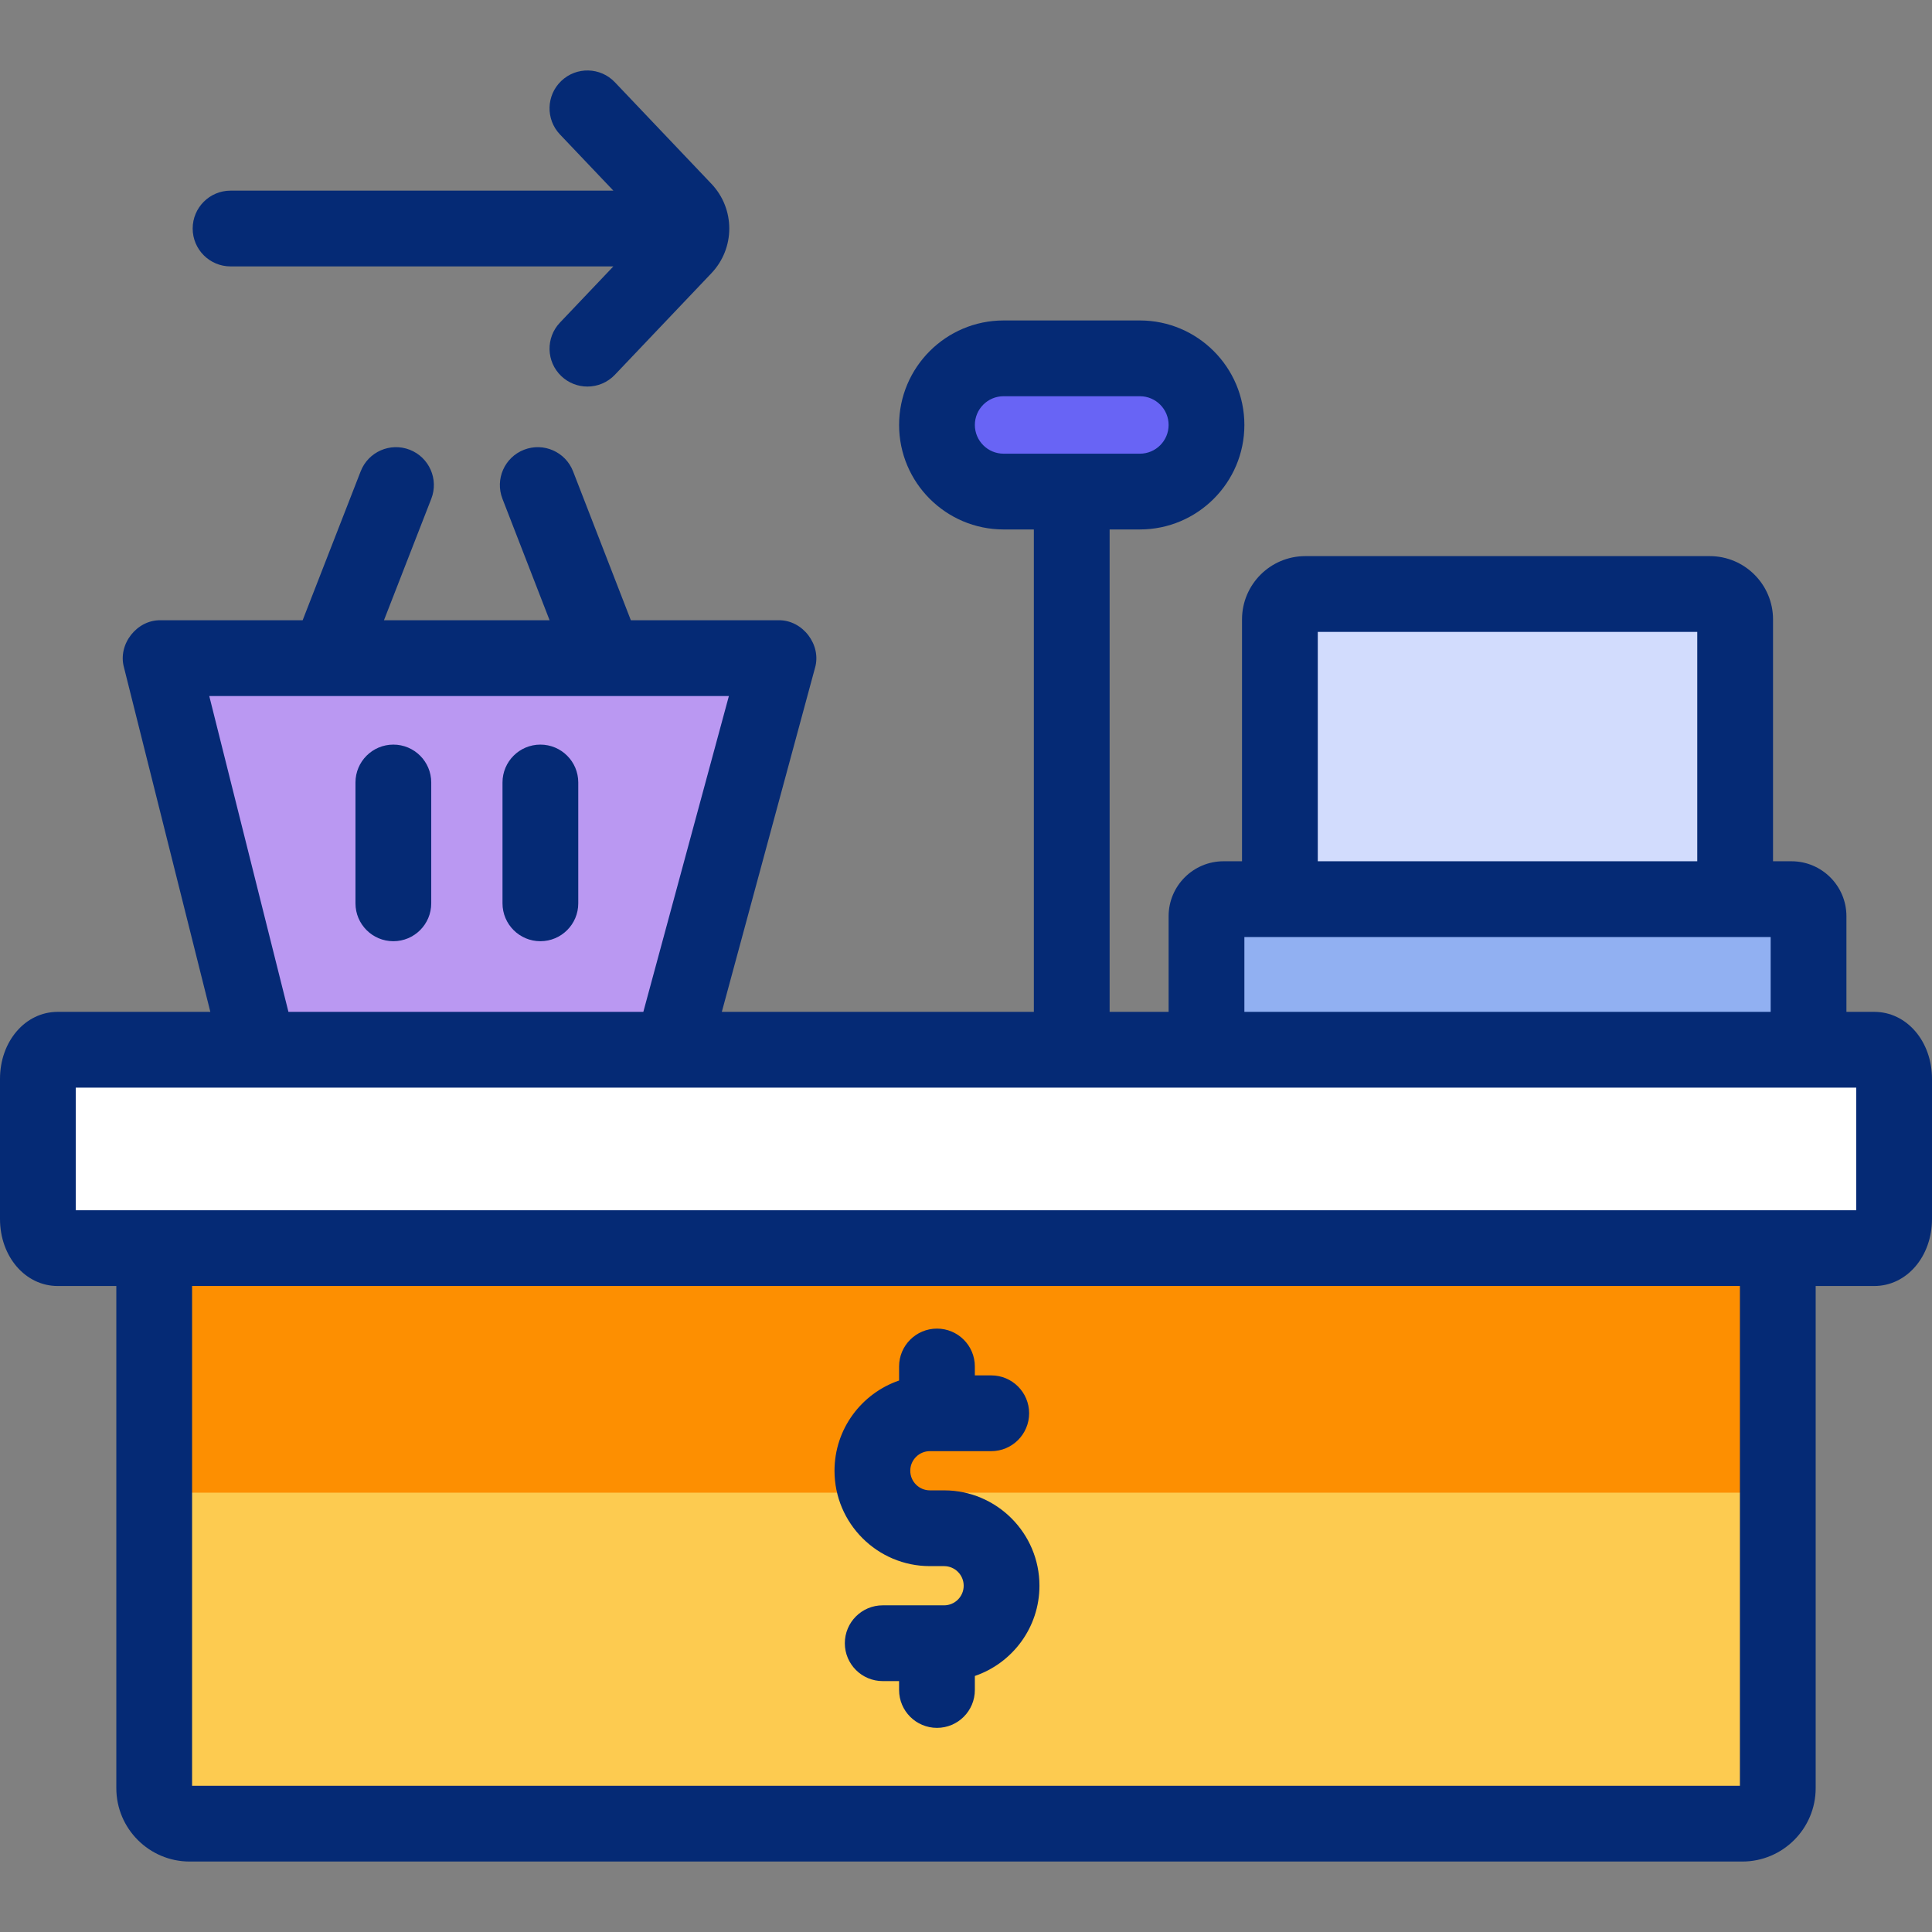
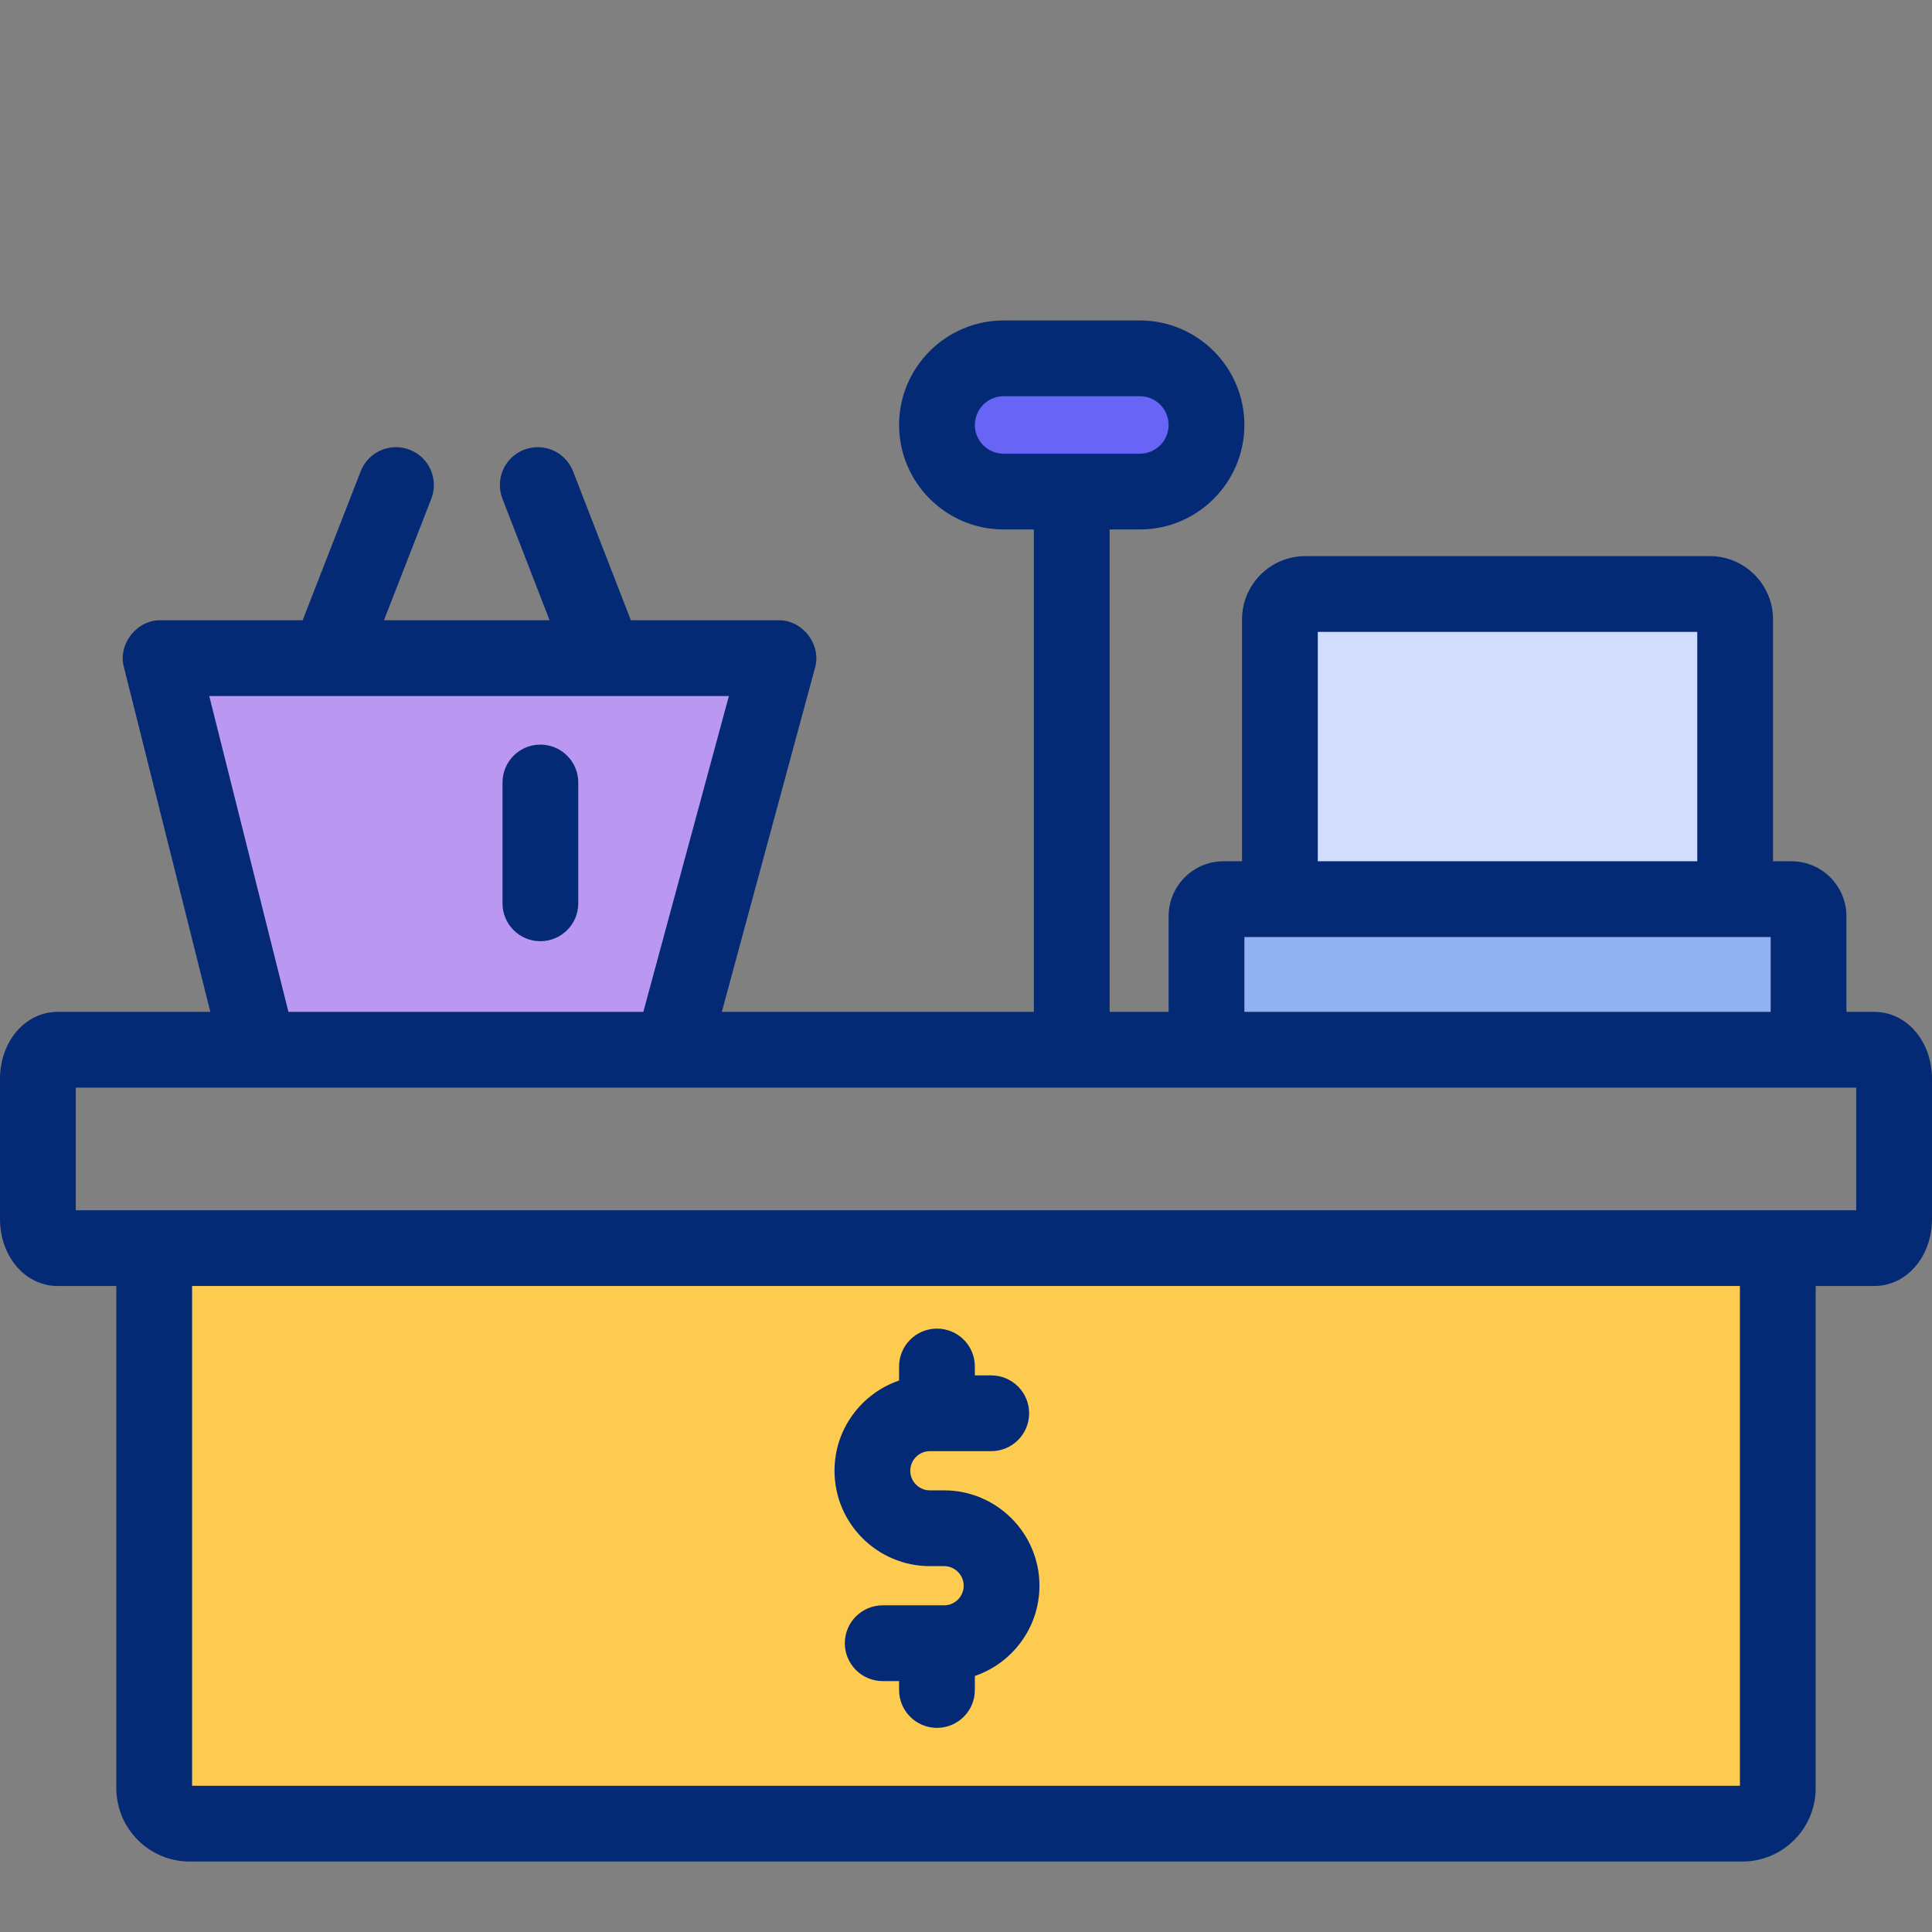
<svg xmlns="http://www.w3.org/2000/svg" version="1.1" id="Capa_1" x="0px" y="0px" viewBox="0 0 510 510" style="enable-background:new 0 0 510 510;" xml:space="preserve">
  <rect x="0" y="0" width="510" height="510" fill="#808080" stroke="none" />
  <g>
    <g>
      <path style="fill:#6864F5;" d="M300.901,94.593h-35.978c-9.711,0-17.584,7.873-17.584,17.584c0,9.712,7.873,17.585,17.584,17.585    h35.978c9.712,0,17.584-7.873,17.584-17.585S310.613,94.593,300.901,94.593z" />
      <path style="fill:#91B0F2;" d="M472.91,237.353H322.987c-2.486,0-4.502,2.016-4.502,4.502v35.253l158.927-3.332v-31.921    C477.412,239.368,475.397,237.353,472.91,237.353z" />
-       <path style="fill:#D2DCFD;" d="M451.338,156.803H344.56c-3.698,0-6.697,2.998-6.697,6.697v71.128l120.172-1.153V163.5    C458.035,159.801,455.036,156.803,451.338,156.803z" />
-       <path style="fill:#FFFFFF;" d="M10,284.802v36.977c0,4.25,2.337,7.694,5.221,7.694h479.558c2.883,0,5.221-3.445,5.221-7.694    v-36.977c0-4.249-2.338-7.694-5.221-7.694H15.221C12.337,277.108,10,280.553,10,284.802z" />
+       <path style="fill:#D2DCFD;" d="M451.338,156.803H344.56c-3.698,0-6.697,2.998-6.697,6.697v71.128l120.172-1.153V163.5    z" />
      <path style="fill:#FDCB50;" d="M40.706,333.728v138.31c0,5.171,4.192,9.362,9.362,9.362h409.863c5.171,0,9.362-4.192,9.362-9.362    v-138.31H40.706z" />
      <polygon style="fill:#BA98F2;" points="42.421,173.732 67.115,272.222 178.797,272.222 205.478,173.732   " />
-       <rect x="40.706" y="333.728" style="fill:#FD8F01;" width="428.588" height="60.299" />
    </g>
    <g>
-       <path style="fill:#052A75;" d="M103.836,248.457c-5.523,0-10-4.477-10-10v-31.899c0-5.523,4.477-10,10-10c5.523,0,10,4.477,10,10    v31.899C113.836,243.98,109.359,248.457,103.836,248.457z" />
      <path style="fill:#052A75;" d="M142.648,248.457c-5.523,0-10-4.477-10-10v-31.899c0-5.523,4.477-10,10-10c5.523,0,10,4.477,10,10    v31.899C152.648,243.98,148.171,248.457,142.648,248.457z" />
      <path style="fill:#052A75;" d="M494.779,267.108h-7.367v-25.253c0-7.996-6.505-14.501-14.501-14.501h-4.876V163.5    c0-9.207-7.49-16.697-16.697-16.697H344.56c-9.207,0-16.697,7.49-16.697,16.697v63.853h-4.876    c-7.996,0-14.501,6.505-14.501,14.501v25.253h-15.574V139.762h7.989c15.21,0,27.584-12.375,27.584-27.585    c0-15.21-12.374-27.584-27.584-27.584h-35.978c-15.21,0-27.584,12.374-27.584,27.584c0,15.21,12.374,27.585,27.584,27.585h7.988    v127.346h-82.368l24.586-90.761c1.814-6.124-3.268-12.765-9.652-12.615h-38.947l-15.253-39.309    c-1.997-5.148-7.79-7.703-12.94-5.705c-5.149,1.998-7.703,7.792-5.705,12.94l12.446,32.073h-43.722l12.492-32.061    c2.005-5.146-0.542-10.943-5.688-12.948c-5.146-2.004-10.943,0.541-12.948,5.688l-15.321,39.321h-37.47    c-6.31-0.144-11.374,6.348-9.7,12.432l22.802,90.943H15.221C6.685,267.108,0,274.88,0,284.802v36.977    c0,9.922,6.685,17.694,15.221,17.694h15.485v132.564c0,10.676,8.686,19.362,19.362,19.362h409.863    c10.676,0,19.362-8.686,19.362-19.362V339.473h15.485c8.535,0,15.221-7.772,15.221-17.694v-36.977    C510,274.88,503.314,267.108,494.779,267.108z M257.339,112.178c0-4.182,3.402-7.584,7.584-7.584h35.978    c4.182,0,7.584,3.402,7.584,7.584c0,4.182-3.402,7.585-7.584,7.585h-35.978C260.742,119.762,257.339,116.36,257.339,112.178z     M347.863,166.803h100.171v60.55H347.863V166.803z M328.486,247.353h138.926v19.755H328.486V247.353z M55.238,183.732h137.171    l-22.586,83.376H76.142L55.238,183.732z M459.294,471.399H50.706V339.473h408.588V471.399z M490,319.473H20v-32.366h470V319.473z" />
-       <path style="fill:#052A75;" d="M187.794,48.519l-25.481-26.808c-3.805-4.002-10.135-4.164-14.138-0.358    c-4.003,3.805-4.164,10.134-0.358,14.138l14.1,14.833H60.862c-5.523,0-10,4.477-10,10c0,5.523,4.477,10,10,10h101.05    l-14.094,14.828c-3.805,4.003-3.645,10.333,0.358,14.138c1.935,1.839,4.414,2.752,6.888,2.752c2.644,0,5.284-1.042,7.249-3.11    l25.481-26.808C194.084,65.506,194.084,55.138,187.794,48.519z" />
      <path style="fill:#052A75;" d="M274.389,418.593c0-13.881-11.293-25.175-25.174-25.175h-3.751c-2.853,0-5.175-2.321-5.175-5.174    c0-2.853,2.321-5.175,5.175-5.175h16.2c5.523,0,10-4.477,10-10c0-5.523-4.477-10-10-10h-4.328v-2.35c0-5.523-4.477-10-10-10    c-5.523,0-10,4.477-10,10v3.704c-9.904,3.389-17.047,12.783-17.047,23.821c0,13.881,11.293,25.174,25.175,25.174h3.751    c2.853,0,5.174,2.321,5.174,5.175c0,2.853-2.321,5.174-5.174,5.174h-1.82c-0.02,0-0.038-0.003-0.058-0.003    s-0.038,0.003-0.058,0.003h-14.264c-5.523,0-10,4.477-10,10c0,5.523,4.477,10,10,10h4.322v2.347c0,5.523,4.477,10,10,10    c5.523,0,10-4.477,10-10v-3.699C267.243,439.029,274.389,429.633,274.389,418.593z" />
    </g>
  </g>
  <g>
</g>
  <g>
</g>
  <g>
</g>
  <g>
</g>
  <g>
</g>
  <g>
</g>
  <g>
</g>
  <g>
</g>
  <g>
</g>
  <g>
</g>
  <g>
</g>
  <g>
</g>
  <g>
</g>
  <g>
</g>
  <g>
</g>
</svg>